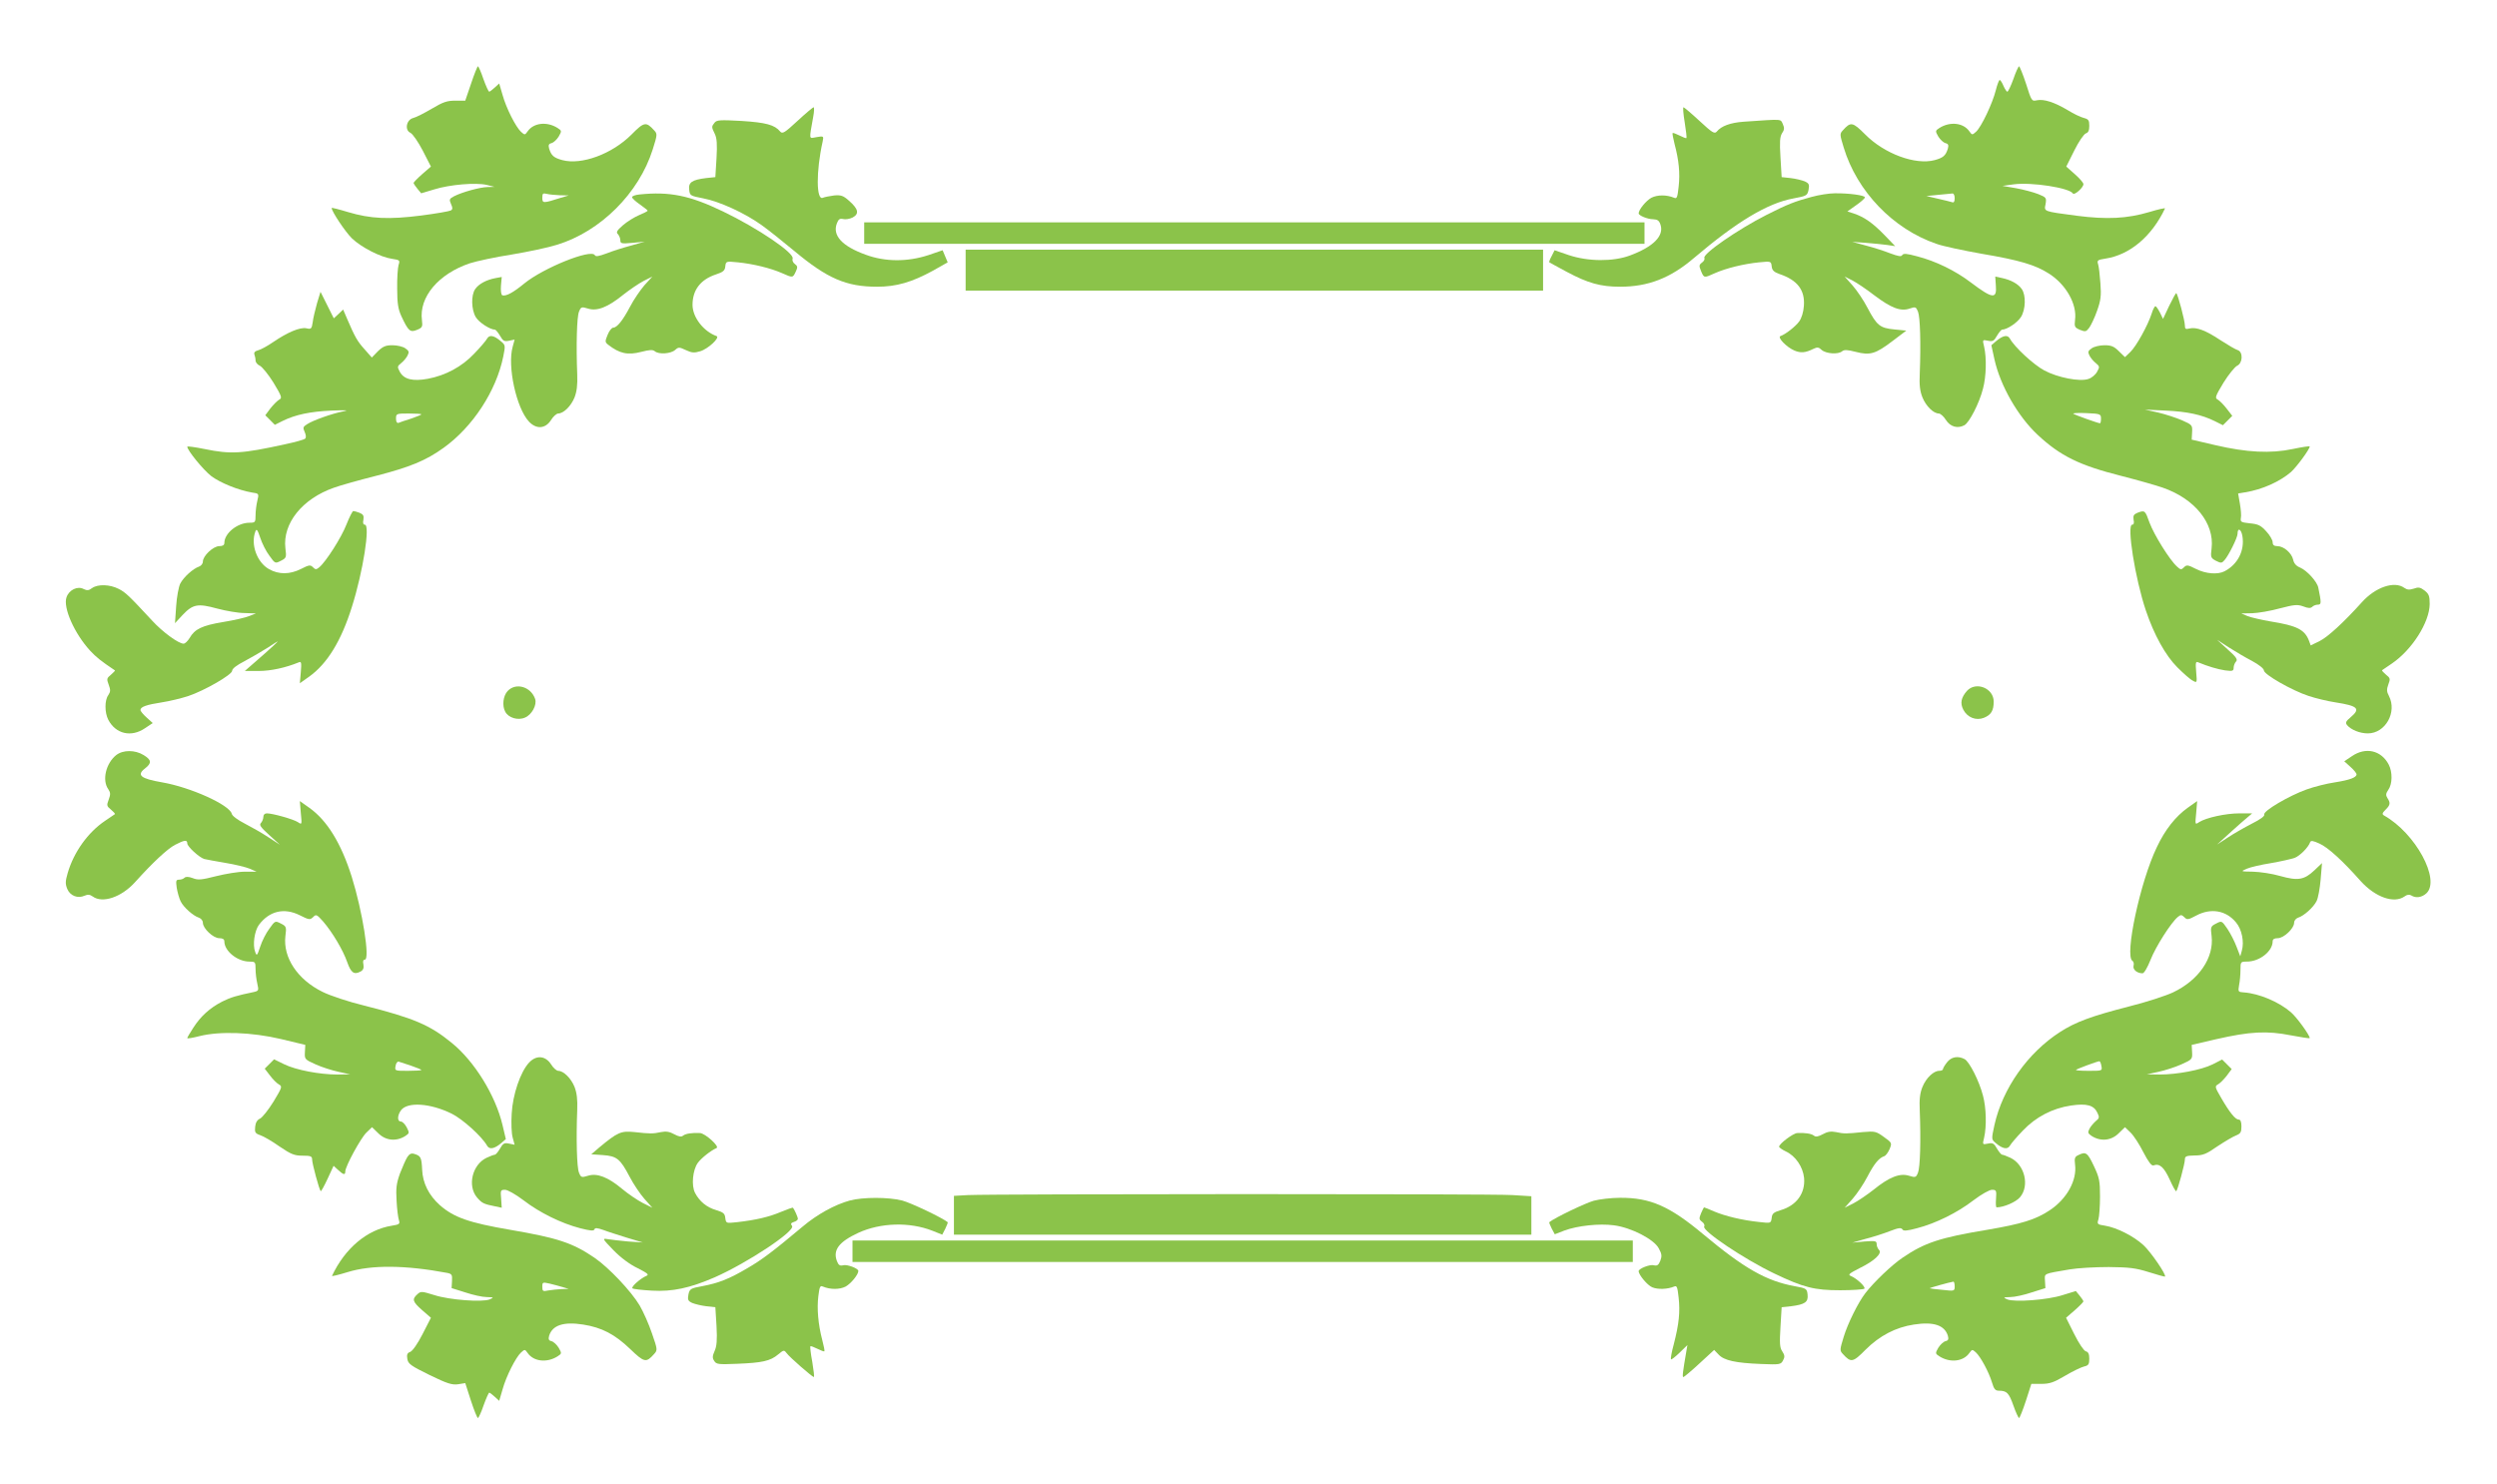
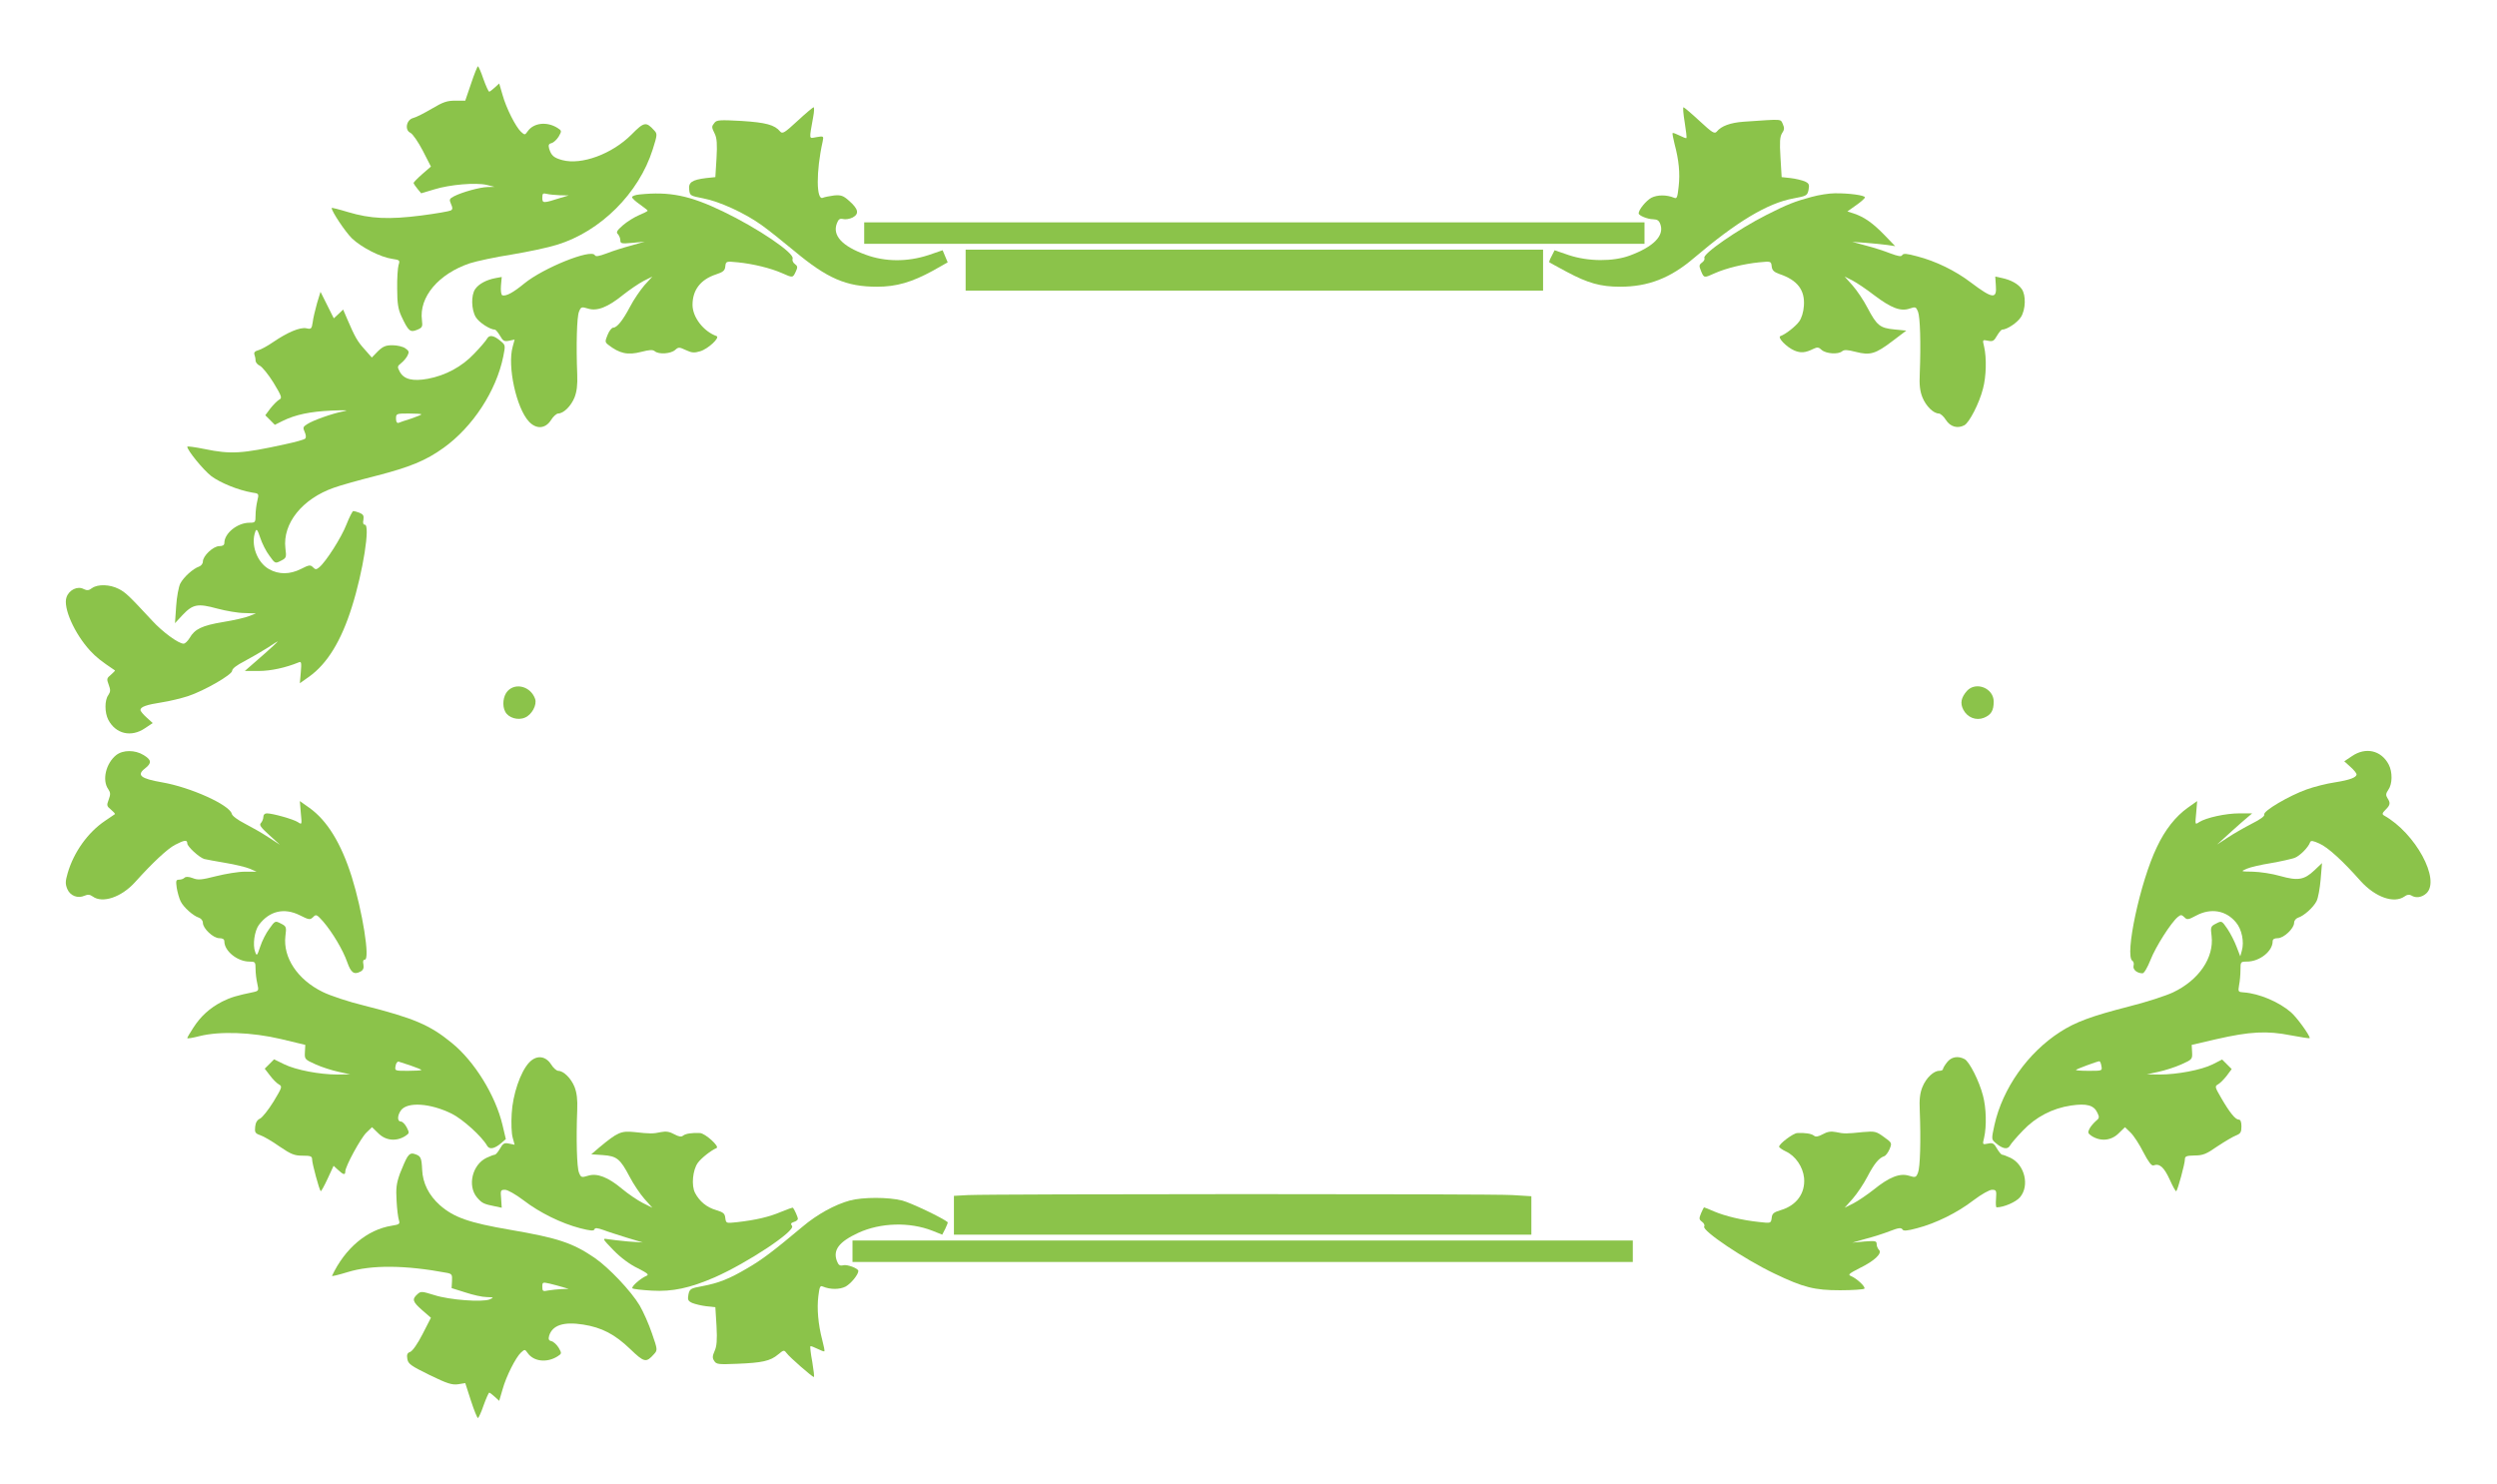
<svg xmlns="http://www.w3.org/2000/svg" version="1.0" width="1280pt" height="761pt" viewBox="0 0 1280 761" preserveAspectRatio="xMidYMid meet">
  <g transform="translate(0,761) scale(0.1,-0.1)" fill="#8bc34a" stroke="none">
    <path d="M2415 7182 l-30 -88 -51 0 c-42 0 -63 -7 -120 -41 -39 -23 -82 -45 -96 -48 -35 -9 -45 -62 -14 -76 12 -6 40 -47 63 -91 l42 -82 -45 -39 c-24 -21 -44 -42 -44 -45 1 -4 9 -17 20 -30 l19 -23 67 20 c80 25 214 36 269 23 l40 -10 -36 -1 c-40 -1 -130 -26 -171 -47 -25 -13 -26 -17 -16 -40 9 -20 9 -27 -1 -33 -7 -4 -75 -16 -152 -26 -166 -21 -259 -17 -376 18 -46 14 -83 23 -83 21 0 -18 71 -124 104 -156 49 -47 148 -97 206 -105 39 -6 41 -7 33 -32 -4 -14 -8 -69 -7 -121 0 -74 5 -105 21 -140 36 -77 45 -86 81 -71 27 11 29 16 25 49 -16 119 85 238 245 292 34 11 131 32 215 45 84 14 188 36 232 50 223 68 420 264 491 489 24 76 24 80 7 98 -41 45 -51 44 -116 -22 -100 -100 -256 -157 -354 -131 -44 12 -57 23 -68 59 -5 18 -2 25 12 28 11 3 27 18 37 34 16 28 16 30 -6 44 -54 34 -122 27 -153 -17 -14 -20 -15 -20 -34 -3 -27 25 -76 121 -95 190 l-17 58 -23 -21 c-12 -11 -25 -21 -28 -21 -4 0 -17 29 -30 65 -12 36 -25 65 -28 65 -3 0 -19 -40 -35 -88z m455 -573 l45 -1 -40 -12 c-91 -29 -95 -29 -95 0 0 22 3 25 23 20 12 -3 42 -6 67 -7z" />
-     <path d="M10321 7205 c-13 -36 -27 -65 -31 -65 -4 0 -13 14 -20 30 -7 17 -16 30 -19 30 -4 0 -13 -24 -20 -52 -17 -68 -74 -188 -101 -213 -20 -18 -21 -18 -35 2 -31 44 -99 51 -153 17 -22 -14 -22 -16 -6 -44 10 -16 26 -31 37 -34 14 -3 17 -10 12 -28 -11 -36 -24 -47 -68 -59 -98 -26 -257 32 -356 132 -64 64 -74 66 -114 21 -17 -18 -16 -22 4 -88 68 -225 253 -418 475 -494 32 -12 137 -34 232 -51 195 -33 275 -57 344 -101 89 -56 146 -158 135 -238 -4 -35 -2 -39 25 -51 28 -11 32 -10 48 11 9 13 28 52 40 87 19 53 22 77 17 141 -3 42 -8 87 -12 98 -6 19 -2 22 37 28 126 19 238 114 306 257 2 4 -34 -4 -80 -18 -115 -34 -217 -39 -373 -19 -173 23 -167 21 -159 60 5 32 4 34 -38 51 -23 9 -74 23 -113 30 l-70 12 58 8 c91 12 286 -18 303 -47 7 -11 54 30 54 48 0 7 -20 30 -44 51 l-44 39 41 82 c22 45 49 84 59 88 13 4 18 15 18 39 0 28 -4 34 -27 40 -16 4 -53 21 -83 40 -69 41 -122 58 -158 51 -27 -6 -28 -5 -56 84 -16 49 -33 90 -36 90 -3 0 -17 -29 -29 -65z m-301 -611 c0 -17 -4 -24 -12 -21 -7 2 -40 11 -73 18 l-60 14 60 6 c33 3 66 6 73 7 7 1 12 -9 12 -24z" />
    <path d="M4088 6990 c-66 -61 -77 -68 -89 -54 -28 34 -73 46 -198 54 -110 6 -127 5 -138 -9 -16 -20 -16 -22 1 -57 11 -22 13 -54 9 -125 l-6 -97 -48 -5 c-72 -9 -91 -22 -86 -60 3 -30 6 -31 72 -44 81 -15 213 -75 299 -137 34 -24 109 -84 168 -133 169 -141 266 -183 424 -183 99 0 178 23 286 82 l76 43 -13 31 -13 31 -73 -25 c-107 -35 -221 -35 -321 2 -122 44 -172 99 -148 161 8 21 15 26 32 22 11 -3 33 0 49 8 35 19 29 44 -19 86 -29 26 -41 30 -76 27 -22 -3 -49 -8 -58 -12 -34 -15 -35 136 -1 288 6 29 5 29 -31 23 -41 -7 -39 -19 -17 106 5 26 5 47 2 47 -4 0 -41 -31 -83 -70z" />
    <path d="M8636 6983 c7 -43 11 -79 9 -81 -2 -2 -17 4 -35 13 -18 9 -34 15 -36 13 -2 -2 3 -27 10 -56 22 -83 29 -149 21 -219 -6 -55 -9 -63 -23 -57 -38 16 -86 16 -117 0 -27 -15 -65 -61 -65 -80 0 -11 46 -30 74 -30 23 -1 31 -7 38 -28 19 -57 -36 -113 -157 -158 -86 -32 -214 -31 -313 2 l-73 25 -15 -30 c-9 -16 -14 -30 -12 -32 2 -1 41 -23 88 -48 110 -59 175 -77 275 -77 144 0 257 44 377 146 220 187 379 283 513 307 66 12 70 15 76 44 5 27 2 33 -19 43 -15 6 -47 14 -73 17 l-46 5 -6 101 c-5 80 -3 106 8 124 12 17 13 27 4 47 -13 27 4 26 -201 12 -68 -5 -114 -22 -137 -50 -12 -14 -23 -7 -89 54 -42 39 -79 70 -82 70 -4 0 -1 -35 6 -77z" />
    <path d="M3278 6613 c-21 -2 -38 -8 -38 -14 0 -5 18 -22 40 -37 21 -15 39 -29 40 -32 0 -3 -20 -13 -44 -23 -24 -10 -61 -33 -83 -52 -31 -27 -36 -36 -25 -46 6 -7 12 -21 12 -31 0 -17 6 -18 63 -13 l62 6 -70 -20 c-38 -10 -95 -28 -125 -40 -41 -15 -56 -18 -61 -9 -20 33 -264 -66 -361 -145 -57 -47 -94 -67 -113 -61 -6 2 -9 24 -7 49 l4 45 -33 -6 c-47 -9 -85 -30 -103 -56 -22 -31 -20 -106 3 -144 16 -27 73 -64 98 -64 4 0 16 -14 26 -31 15 -27 22 -31 46 -26 l29 6 -10 -37 c-28 -100 19 -314 83 -383 38 -41 85 -38 114 8 11 18 27 32 36 33 28 0 66 38 84 82 12 31 16 65 14 118 -6 151 -2 296 9 322 10 25 13 26 46 16 47 -15 102 7 181 71 33 26 80 58 105 71 l44 22 -41 -45 c-22 -26 -55 -74 -73 -109 -37 -70 -67 -108 -87 -108 -7 0 -20 -16 -28 -36 -14 -34 -14 -38 2 -51 59 -46 101 -55 170 -37 43 11 59 12 70 3 20 -17 82 -13 104 7 17 15 21 15 55 -1 30 -14 43 -15 73 -6 41 12 104 71 84 78 -67 24 -123 97 -123 160 0 76 41 130 120 156 37 12 46 20 48 41 3 27 4 27 65 21 79 -8 168 -30 225 -55 56 -25 56 -25 71 7 11 23 10 29 -5 40 -9 6 -14 19 -11 27 11 28 -178 156 -357 242 -170 82 -274 103 -428 87z" />
    <path d="M9285 6600 c-82 -22 -122 -37 -230 -92 -146 -74 -330 -201 -318 -221 3 -5 -2 -16 -12 -23 -16 -12 -16 -17 -5 -44 15 -36 15 -36 72 -10 57 25 146 47 225 55 61 6 62 6 65 -21 2 -20 12 -29 40 -39 92 -31 131 -82 125 -163 -2 -32 -12 -63 -24 -80 -19 -26 -70 -66 -96 -75 -18 -6 31 -57 71 -74 33 -14 57 -12 99 9 18 9 27 8 41 -6 23 -20 85 -24 105 -7 11 9 27 8 70 -3 73 -19 101 -11 189 56 l70 53 -61 6 c-74 7 -90 20 -138 111 -19 37 -54 89 -76 114 l-41 46 40 -20 c21 -11 72 -45 112 -76 86 -65 135 -84 181 -68 30 10 33 9 43 -16 11 -27 15 -163 9 -317 -3 -59 1 -91 14 -123 18 -44 56 -82 84 -82 9 -1 25 -15 36 -33 22 -35 60 -46 95 -27 25 14 76 112 95 187 17 63 19 158 6 215 -9 37 -9 37 20 31 24 -5 31 -1 46 26 10 17 22 31 26 31 25 0 79 36 97 65 24 39 26 111 4 143 -18 26 -55 47 -103 57 l-33 7 3 -46 c6 -71 -17 -68 -127 15 -80 61 -180 110 -277 135 -52 14 -70 16 -76 6 -5 -9 -20 -6 -61 9 -30 12 -86 30 -125 40 l-70 19 70 -5 c39 -3 88 -8 110 -11 l40 -6 -55 57 c-59 61 -103 92 -156 110 l-34 11 45 32 c25 17 45 36 45 40 0 11 -84 22 -155 21 -27 0 -81 -8 -120 -19z" />
    <path d="M4430 6415 l0 -55 2000 0 2000 0 0 55 0 55 -2000 0 -2000 0 0 -55z" />
    <path d="M4950 6225 l0 -105 1480 0 1480 0 0 105 0 105 -1480 0 -1480 0 0 -105z" />
    <path d="M1625 6055 c-9 -33 -20 -77 -22 -97 -5 -34 -8 -37 -33 -31 -33 6 -95 -20 -170 -71 -29 -20 -64 -39 -77 -42 -16 -4 -22 -11 -19 -21 3 -8 6 -22 6 -31 0 -10 10 -22 22 -27 12 -6 44 -45 70 -87 43 -71 45 -79 29 -87 -10 -6 -30 -26 -45 -45 l-26 -35 24 -24 25 -25 40 20 c65 32 140 48 251 53 75 3 92 2 60 -4 -57 -11 -156 -46 -186 -66 -21 -13 -22 -18 -12 -40 7 -16 8 -29 2 -34 -5 -5 -52 -18 -104 -29 -219 -48 -276 -52 -412 -24 -49 10 -88 15 -88 12 0 -19 82 -119 123 -151 47 -35 139 -72 208 -84 37 -5 37 -6 28 -43 -5 -20 -9 -54 -9 -74 0 -36 -2 -38 -31 -38 -62 0 -129 -54 -129 -104 0 -11 -9 -16 -26 -16 -31 0 -84 -50 -84 -79 0 -11 -9 -22 -20 -26 -30 -10 -79 -54 -96 -87 -8 -16 -18 -68 -21 -116 l-6 -87 39 42 c53 56 78 60 177 33 45 -12 108 -23 140 -23 l59 -2 -33 -13 c-19 -8 -79 -22 -135 -31 -108 -18 -146 -36 -172 -82 -10 -16 -23 -29 -31 -29 -26 0 -108 60 -161 118 -119 128 -136 145 -172 163 -45 23 -106 25 -136 4 -17 -13 -26 -13 -43 -5 -31 17 -75 -4 -88 -42 -19 -53 41 -187 121 -274 32 -34 54 -52 127 -101 2 -1 -7 -11 -20 -22 -22 -18 -23 -22 -12 -51 10 -27 10 -36 -2 -54 -19 -26 -19 -89 0 -126 38 -73 118 -92 189 -43 l39 26 -31 28 c-18 16 -32 33 -32 39 0 16 31 27 109 39 40 6 101 21 135 32 84 28 226 110 226 130 0 11 24 29 63 49 34 18 89 50 122 71 59 39 59 39 25 7 -19 -18 -60 -54 -90 -80 l-55 -48 72 0 c62 0 138 17 204 44 14 6 15 -1 11 -50 l-5 -57 48 34 c92 66 164 182 219 358 57 180 95 421 66 421 -8 0 -11 9 -7 26 3 20 -1 27 -20 35 -13 5 -28 9 -32 9 -4 0 -20 -31 -35 -69 -26 -67 -105 -191 -140 -220 -15 -12 -19 -12 -32 1 -13 13 -20 12 -61 -9 -58 -29 -114 -29 -164 -1 -62 35 -95 127 -70 193 6 16 11 10 25 -32 9 -28 30 -70 47 -92 29 -41 30 -41 59 -26 28 14 29 18 23 64 -15 127 86 254 250 311 30 11 126 38 213 60 175 45 256 78 348 144 149 107 270 291 306 469 11 55 11 58 -12 77 -36 31 -59 35 -71 14 -6 -11 -35 -45 -66 -77 -63 -67 -147 -112 -238 -129 -77 -14 -122 -3 -143 35 -14 26 -14 29 6 45 12 9 27 27 33 39 9 18 8 24 -11 37 -12 9 -42 16 -66 16 -35 0 -49 -6 -75 -31 l-31 -32 -37 42 c-37 41 -49 62 -89 155 l-21 49 -24 -23 -24 -22 -34 68 -34 68 -18 -59z m535 -569 c0 -3 -24 -12 -52 -22 -29 -9 -59 -19 -65 -22 -8 -2 -13 5 -13 22 0 25 2 26 65 26 36 0 65 -2 65 -4z" />
-     <path d="M11120 6043 l-32 -68 -16 33 c-9 17 -19 32 -23 32 -4 0 -13 -17 -19 -37 -20 -62 -79 -168 -109 -197 l-28 -27 -31 30 c-25 25 -39 31 -74 31 -24 0 -54 -7 -66 -16 -19 -13 -20 -19 -11 -37 6 -12 21 -30 33 -39 19 -16 20 -19 6 -44 -8 -15 -28 -32 -45 -37 -44 -15 -157 7 -226 44 -54 29 -152 119 -176 163 -12 21 -35 17 -72 -14 l-23 -20 16 -73 c30 -135 121 -293 222 -387 116 -108 214 -156 428 -210 86 -22 181 -49 212 -60 165 -57 266 -183 251 -311 -6 -46 -4 -50 22 -64 26 -13 30 -13 44 3 21 23 67 116 67 135 0 34 19 25 25 -12 12 -74 -24 -145 -92 -180 -35 -18 -96 -13 -146 12 -41 21 -48 22 -61 9 -14 -14 -18 -14 -36 3 -38 34 -118 163 -141 225 -23 64 -24 65 -62 51 -19 -8 -23 -15 -20 -35 4 -17 1 -26 -7 -26 -29 0 15 -277 70 -440 42 -125 101 -231 161 -291 32 -32 67 -63 80 -69 21 -12 22 -11 17 44 -4 49 -3 56 11 50 48 -20 98 -35 137 -41 39 -5 44 -3 44 14 0 10 6 25 12 31 10 10 2 23 -42 62 l-55 50 60 -39 c33 -21 87 -53 120 -70 35 -19 60 -39 60 -48 0 -21 144 -103 229 -131 36 -12 98 -27 138 -33 115 -18 130 -32 78 -76 -25 -21 -28 -28 -19 -40 21 -25 66 -43 107 -43 90 0 151 109 108 192 -12 22 -12 34 -3 59 11 28 10 33 -12 50 -13 11 -22 21 -20 23 2 1 25 17 50 34 103 70 193 211 194 305 0 42 -4 52 -27 70 -21 16 -31 18 -55 9 -22 -7 -34 -6 -48 4 -51 37 -148 4 -218 -74 -92 -102 -174 -178 -217 -199 l-45 -22 -8 22 c-22 59 -61 79 -198 101 -46 8 -99 20 -117 27 l-33 14 56 1 c31 1 95 12 142 25 74 19 89 21 120 10 25 -10 38 -10 46 -2 6 6 19 11 29 11 18 0 18 9 2 87 -6 31 -58 88 -93 103 -20 8 -32 21 -36 41 -8 34 -48 69 -81 69 -17 0 -24 6 -24 20 0 11 -15 37 -33 56 -28 31 -42 37 -84 41 -45 5 -49 7 -46 27 3 12 0 45 -5 74 l-9 52 36 6 c88 14 178 55 235 104 29 26 96 117 96 131 0 3 -39 -3 -87 -13 -113 -24 -235 -18 -398 20 l-120 28 2 37 c2 37 1 39 -51 62 -30 13 -85 31 -123 40 l-68 15 105 -5 c113 -5 186 -21 253 -54 l42 -21 24 24 24 24 -28 36 c-16 21 -36 41 -46 47 -16 8 -14 16 29 87 26 42 58 81 70 87 29 13 31 71 3 80 -11 3 -50 26 -87 50 -78 52 -125 69 -160 61 -20 -5 -24 -3 -24 16 0 23 -35 157 -44 165 -2 2 -18 -27 -36 -64z m-350 -579 c0 -13 -2 -24 -5 -24 -10 0 -130 43 -137 49 -4 3 26 5 67 3 72 -3 75 -5 75 -28z" />
    <path d="M2602 4067 c-23 -25 -29 -75 -12 -106 16 -31 65 -46 101 -30 35 14 63 66 52 96 -22 63 -99 85 -141 40z" />
    <path d="M10083 4068 c-30 -34 -36 -63 -19 -96 21 -41 66 -58 106 -42 37 15 50 37 50 83 0 69 -91 105 -137 55z" />
    <path d="M596 3739 c-53 -42 -74 -129 -41 -175 12 -18 12 -27 2 -54 -11 -29 -10 -33 12 -51 13 -11 22 -21 20 -23 -2 -1 -25 -17 -50 -34 -88 -59 -161 -161 -192 -268 -12 -42 -13 -55 -2 -82 15 -35 54 -50 89 -34 16 7 27 6 41 -4 50 -37 148 -4 218 74 90 100 166 171 205 191 48 25 62 26 62 7 0 -16 61 -72 87 -80 10 -2 59 -12 109 -20 49 -8 106 -22 125 -30 l34 -15 -60 0 c-33 0 -99 -11 -147 -23 -75 -19 -93 -21 -120 -10 -21 8 -36 8 -42 2 -6 -6 -18 -10 -28 -10 -16 0 -17 -6 -12 -42 4 -24 13 -55 20 -69 15 -31 65 -75 94 -84 11 -4 20 -15 20 -26 0 -29 53 -79 84 -79 17 0 26 -5 26 -16 0 -50 67 -104 129 -104 29 0 31 -2 31 -37 0 -21 4 -55 9 -76 8 -35 7 -37 -18 -43 -87 -18 -118 -27 -162 -49 -64 -33 -110 -75 -148 -134 -17 -26 -31 -50 -31 -53 0 -4 28 1 63 10 104 26 268 20 417 -15 l125 -30 -2 -37 c-2 -36 -1 -38 55 -63 31 -14 84 -31 117 -38 l60 -13 -65 -1 c-91 0 -213 23 -274 53 l-51 25 -24 -24 -24 -24 27 -35 c15 -20 35 -40 46 -46 18 -10 16 -15 -28 -88 -26 -42 -57 -81 -69 -87 -14 -6 -23 -20 -25 -42 -3 -28 0 -34 26 -43 16 -5 61 -31 99 -58 59 -40 76 -47 118 -47 42 0 49 -3 49 -20 0 -20 36 -154 44 -162 2 -2 18 26 35 63 l31 67 23 -21 c27 -25 37 -28 37 -8 0 26 79 171 108 199 l29 28 31 -30 c38 -39 93 -45 140 -15 21 14 21 16 7 44 -9 17 -22 30 -30 30 -19 0 -19 30 0 57 32 45 150 38 261 -17 56 -28 154 -116 181 -164 12 -21 38 -16 73 14 l23 20 -17 72 c-36 152 -144 327 -260 421 -112 92 -194 127 -451 192 -78 19 -172 50 -212 70 -128 63 -203 176 -190 286 6 46 5 50 -23 64 -29 15 -30 15 -59 -26 -17 -22 -38 -64 -47 -92 -16 -48 -18 -50 -26 -27 -14 36 -3 108 19 138 54 72 130 90 211 49 46 -23 51 -24 67 -9 15 16 19 14 52 -23 47 -55 101 -145 123 -208 19 -54 35 -66 68 -48 14 7 18 18 15 36 -4 16 -1 25 7 25 28 0 -12 249 -67 425 -54 171 -126 289 -218 354 l-48 34 5 -61 c6 -61 6 -61 -15 -47 -23 15 -129 45 -159 45 -11 0 -18 -7 -18 -18 0 -10 -6 -24 -12 -31 -11 -10 -2 -22 42 -62 l55 -50 -60 39 c-33 22 -88 53 -121 70 -35 18 -64 39 -66 50 -12 46 -212 136 -357 161 -110 19 -132 37 -88 71 36 28 34 44 -7 69 -44 27 -105 27 -140 0z m1512 -1593 c28 -10 52 -19 52 -22 0 -2 -31 -4 -69 -4 -68 0 -68 0 -63 26 2 14 10 23 16 21 6 -2 35 -12 64 -21z" />
    <path d="M12056 3733 l-39 -26 31 -28 c18 -16 32 -33 32 -39 0 -16 -35 -29 -111 -41 -41 -6 -105 -22 -144 -36 -90 -32 -225 -111 -218 -129 3 -8 -20 -25 -64 -47 -37 -19 -93 -51 -123 -71 l-55 -36 35 32 c19 18 60 54 90 81 l55 47 -66 0 c-69 0 -170 -22 -206 -45 -21 -14 -21 -14 -15 47 l5 61 -48 -34 c-62 -44 -117 -113 -159 -203 -85 -176 -166 -556 -125 -582 6 -3 9 -15 6 -25 -5 -20 18 -39 46 -39 8 0 25 29 41 69 26 67 105 191 140 220 15 12 19 12 33 -1 14 -15 20 -14 61 8 75 40 153 27 204 -35 30 -35 43 -100 30 -145 l-8 -29 -19 49 c-10 27 -31 68 -47 92 -29 42 -29 42 -58 27 -28 -14 -29 -18 -23 -64 13 -111 -65 -226 -198 -289 -36 -17 -137 -50 -225 -72 -195 -50 -275 -80 -354 -131 -166 -107 -294 -289 -336 -476 -16 -74 -16 -74 6 -93 35 -30 61 -35 73 -14 6 11 35 45 66 77 66 70 152 115 247 129 81 12 118 2 136 -38 11 -22 9 -28 -9 -42 -11 -10 -26 -27 -32 -39 -10 -19 -8 -24 11 -37 47 -30 102 -24 140 15 l31 30 28 -27 c16 -15 46 -61 66 -101 26 -50 42 -71 52 -68 31 12 54 -9 83 -72 16 -36 31 -63 34 -60 8 8 44 141 44 162 0 17 7 20 50 21 42 0 60 7 117 47 38 25 80 50 96 56 22 9 27 16 27 46 0 24 -5 35 -14 35 -17 0 -46 35 -91 113 -31 53 -32 58 -16 67 10 5 30 25 45 44 l26 35 -24 24 -25 25 -49 -25 c-59 -29 -182 -52 -272 -52 l-65 1 60 13 c33 7 86 24 117 38 56 25 57 27 55 63 l-2 37 125 29 c174 40 262 44 383 20 53 -10 97 -17 97 -14 0 15 -66 106 -96 132 -61 53 -162 96 -241 102 -30 2 -31 3 -25 38 4 19 7 54 7 78 0 41 1 42 33 42 65 0 132 53 132 104 0 11 9 16 26 16 31 0 84 50 84 79 0 11 9 22 20 26 30 9 79 53 95 85 8 15 17 65 21 111 l7 84 -39 -37 c-52 -49 -84 -55 -176 -29 -41 12 -103 21 -139 22 -64 1 -64 1 -32 15 18 8 74 21 125 29 51 9 105 21 121 27 27 10 71 55 79 80 4 10 15 8 48 -7 43 -19 118 -87 211 -192 75 -83 171 -117 225 -79 13 10 25 11 35 5 23 -15 54 -10 77 11 74 69 -56 309 -217 399 -11 7 -10 12 8 30 24 24 26 34 9 60 -9 14 -8 23 5 42 21 29 22 91 2 129 -38 73 -118 92 -189 43z m-1284 -1588 c5 -25 5 -25 -65 -25 -39 0 -68 2 -65 5 5 5 107 43 119 44 4 1 9 -10 11 -24z" />
    <path d="M2712 2162 c-44 -47 -84 -164 -89 -262 -3 -47 -1 -102 5 -122 l10 -37 -29 6 c-24 5 -31 1 -46 -26 -10 -17 -22 -31 -26 -31 -5 0 -24 -7 -43 -16 -73 -35 -99 -143 -49 -203 26 -30 34 -34 94 -46 l33 -7 -3 46 c-4 43 -3 46 20 46 13 0 54 -23 95 -54 83 -64 194 -118 290 -143 51 -13 70 -15 73 -6 3 9 15 8 46 -3 23 -9 78 -26 122 -40 l80 -24 -75 5 c-41 4 -88 9 -105 12 -29 5 -27 2 30 -57 37 -38 84 -73 124 -92 51 -26 59 -33 45 -39 -29 -12 -80 -56 -72 -64 3 -4 48 -9 100 -12 105 -6 194 13 321 68 170 75 417 239 397 264 -8 10 -6 15 9 20 12 3 21 11 21 16 0 9 -17 47 -25 57 -2 2 -29 -8 -61 -21 -61 -26 -129 -42 -226 -53 -56 -6 -56 -6 -60 21 -2 23 -10 30 -47 41 -48 14 -85 44 -108 88 -20 38 -12 118 14 154 18 25 68 64 96 76 18 7 -58 76 -85 77 -42 2 -73 -3 -86 -13 -9 -8 -22 -6 -46 7 -23 13 -42 16 -67 11 -41 -9 -57 -9 -137 0 -69 7 -86 -1 -179 -78 l-42 -36 59 -4 c72 -5 89 -19 137 -110 19 -37 54 -89 76 -114 l41 -46 -50 25 c-27 14 -74 46 -104 71 -73 61 -129 83 -176 68 -33 -10 -36 -9 -46 16 -11 26 -15 171 -9 322 2 53 -2 87 -14 118 -18 44 -56 82 -84 82 -9 1 -25 15 -36 33 -29 45 -76 49 -113 9z" />
    <path d="M9981 2164 c-12 -15 -21 -31 -21 -35 0 -5 -8 -9 -19 -9 -29 0 -67 -36 -86 -82 -13 -32 -17 -64 -14 -123 6 -153 2 -290 -9 -317 -10 -25 -13 -26 -46 -16 -47 15 -102 -7 -181 -71 -33 -26 -80 -58 -105 -71 l-44 -22 41 46 c22 25 57 77 76 114 35 67 59 95 85 104 8 2 20 18 28 36 13 32 13 33 -29 63 -40 29 -46 30 -107 25 -85 -9 -98 -9 -139 0 -25 5 -44 2 -67 -11 -24 -13 -37 -15 -46 -7 -13 10 -44 15 -85 13 -21 -1 -93 -55 -93 -70 0 -4 15 -15 34 -24 50 -23 88 -79 94 -136 7 -78 -38 -141 -119 -165 -37 -11 -45 -18 -47 -40 -4 -28 -4 -28 -65 -21 -86 9 -173 30 -230 54 -27 12 -50 21 -52 21 -1 0 -8 -14 -15 -30 -11 -27 -11 -32 5 -44 10 -7 15 -18 11 -24 -13 -21 206 -168 359 -241 150 -72 207 -86 337 -86 64 0 120 4 125 8 8 9 -39 53 -71 66 -14 6 -5 13 46 39 76 37 118 76 100 94 -7 7 -12 20 -12 30 0 16 -7 17 -62 13 l-63 -6 70 20 c39 10 95 28 125 40 41 16 56 18 62 8 5 -9 23 -8 75 6 96 25 206 79 289 143 41 31 82 54 95 54 22 0 24 -3 21 -45 -2 -25 -1 -45 3 -45 36 0 99 27 120 52 50 59 24 167 -49 202 -19 9 -38 16 -43 16 -4 0 -16 14 -26 31 -15 27 -22 31 -46 26 -29 -6 -29 -6 -20 31 13 57 11 152 -6 215 -19 74 -69 173 -94 187 -34 18 -68 12 -90 -16z" />
    <path d="M2088 1678 c-8 -13 -25 -51 -38 -85 -18 -51 -21 -75 -17 -140 2 -43 8 -87 12 -99 6 -19 2 -22 -36 -28 -127 -20 -240 -115 -307 -257 -2 -4 34 5 80 19 123 38 297 36 510 -4 24 -5 27 -9 25 -42 l-2 -36 70 -22 c39 -13 88 -24 110 -24 37 -1 38 -2 15 -12 -38 -15 -205 -3 -283 22 -65 20 -70 21 -88 4 -28 -25 -24 -38 25 -81 l45 -39 -43 -84 c-25 -49 -51 -86 -63 -91 -15 -5 -19 -14 -15 -36 4 -25 17 -35 113 -82 92 -45 116 -52 147 -48 l37 6 29 -90 c16 -49 32 -89 36 -89 3 0 17 29 29 65 13 36 26 65 29 65 3 0 16 -10 28 -21 l23 -21 17 58 c19 69 68 165 95 190 19 17 20 17 34 -3 31 -44 99 -51 153 -17 22 14 22 16 6 44 -10 16 -26 31 -37 34 -14 3 -17 10 -12 28 17 54 74 73 175 57 95 -15 162 -50 240 -125 73 -70 82 -72 123 -26 18 20 18 23 -11 106 -16 48 -45 112 -63 143 -44 74 -159 195 -232 245 -112 76 -187 101 -432 143 -210 36 -288 63 -360 126 -57 51 -88 113 -91 182 -3 63 -7 71 -40 81 -16 5 -25 0 -36 -16z m797 -667 l30 -9 -36 -1 c-20 -1 -51 -4 -68 -7 -28 -6 -31 -4 -31 19 0 24 2 24 38 16 20 -5 51 -13 67 -18z" />
-     <path d="M10654 1688 c-18 -8 -21 -16 -17 -48 11 -81 -42 -177 -130 -235 -72 -48 -144 -70 -320 -100 -242 -40 -321 -66 -434 -143 -55 -37 -148 -126 -191 -182 -37 -48 -90 -155 -111 -224 -20 -66 -21 -70 -4 -88 41 -45 51 -44 116 22 72 72 155 115 247 129 102 16 158 -3 175 -57 5 -18 2 -25 -12 -28 -11 -3 -27 -18 -37 -34 -16 -28 -16 -30 6 -44 54 -34 122 -27 153 17 14 19 15 20 33 4 25 -23 67 -101 83 -154 10 -34 17 -43 35 -43 41 0 52 -11 75 -76 12 -35 26 -64 29 -64 3 0 19 39 35 88 l28 87 51 0 c42 0 64 7 121 41 39 23 82 44 98 48 23 5 27 12 27 40 0 24 -5 35 -18 38 -10 3 -35 40 -59 88 l-42 84 45 39 c24 21 44 42 44 45 -1 4 -9 17 -20 30 l-19 23 -68 -21 c-78 -25 -245 -37 -283 -22 -23 10 -22 11 15 12 22 0 72 11 110 24 l70 22 -2 36 c-2 41 -13 36 127 60 41 7 131 12 200 12 105 -1 138 -5 205 -26 44 -14 81 -24 83 -23 9 8 -73 127 -110 161 -51 47 -137 90 -197 100 -40 6 -42 8 -34 33 4 14 8 67 8 116 0 80 -3 97 -32 158 -32 68 -41 74 -79 55z m-634 -673 c0 -24 -1 -25 -62 -18 -35 3 -64 7 -66 8 -3 2 101 31 121 34 4 1 7 -10 7 -24z" />
    <path d="M4963 1483 l-73 -4 0 -99 0 -100 1480 0 1480 0 0 98 0 99 -97 6 c-98 7 -2653 6 -2790 0z" />
    <path d="M4356 1455 c-77 -21 -169 -72 -242 -134 -149 -125 -210 -171 -283 -213 -93 -55 -147 -76 -231 -92 -60 -11 -65 -14 -71 -43 -5 -27 -2 -33 19 -43 15 -6 47 -14 73 -17 l46 -5 6 -97 c4 -72 1 -104 -10 -128 -11 -25 -12 -35 -2 -50 11 -18 21 -19 118 -15 127 5 170 14 210 48 28 23 30 24 43 7 15 -21 132 -123 140 -123 3 0 -1 35 -8 77 -8 42 -12 78 -10 81 2 2 18 -4 36 -13 18 -9 34 -15 36 -13 2 2 -3 28 -11 58 -21 80 -28 161 -20 225 6 48 9 55 23 49 38 -16 86 -16 117 0 27 15 65 61 65 80 0 13 -58 35 -78 29 -17 -4 -24 1 -32 22 -21 56 10 98 109 144 115 53 264 57 381 11 l50 -20 16 31 c8 17 14 32 12 33 -28 23 -188 99 -233 111 -71 18 -202 18 -269 0z" />
-     <path d="M8170 1454 c-41 -11 -202 -88 -228 -110 -2 -1 4 -16 12 -32 l16 -30 49 19 c67 25 179 37 254 27 88 -11 206 -72 230 -118 16 -29 17 -40 8 -64 -9 -22 -16 -27 -33 -23 -20 6 -78 -17 -78 -30 0 -19 45 -73 70 -83 29 -12 79 -10 112 4 14 6 17 -2 23 -57 8 -74 2 -134 -25 -239 -11 -40 -17 -74 -14 -77 2 -3 22 13 44 34 l40 39 -5 -29 c-19 -110 -22 -135 -16 -135 4 0 41 31 83 70 l75 69 23 -24 c28 -30 87 -43 217 -48 96 -4 102 -3 113 18 10 18 9 27 -4 47 -13 19 -14 42 -9 125 l6 101 48 5 c71 9 89 21 85 59 -3 31 -6 33 -67 44 -146 27 -258 91 -469 267 -171 143 -271 187 -425 186 -44 0 -105 -7 -135 -15z" />
    <path d="M4370 1195 l0 -55 2000 0 2000 0 0 55 0 55 -2000 0 -2000 0 0 -55z" />
  </g>
</svg>